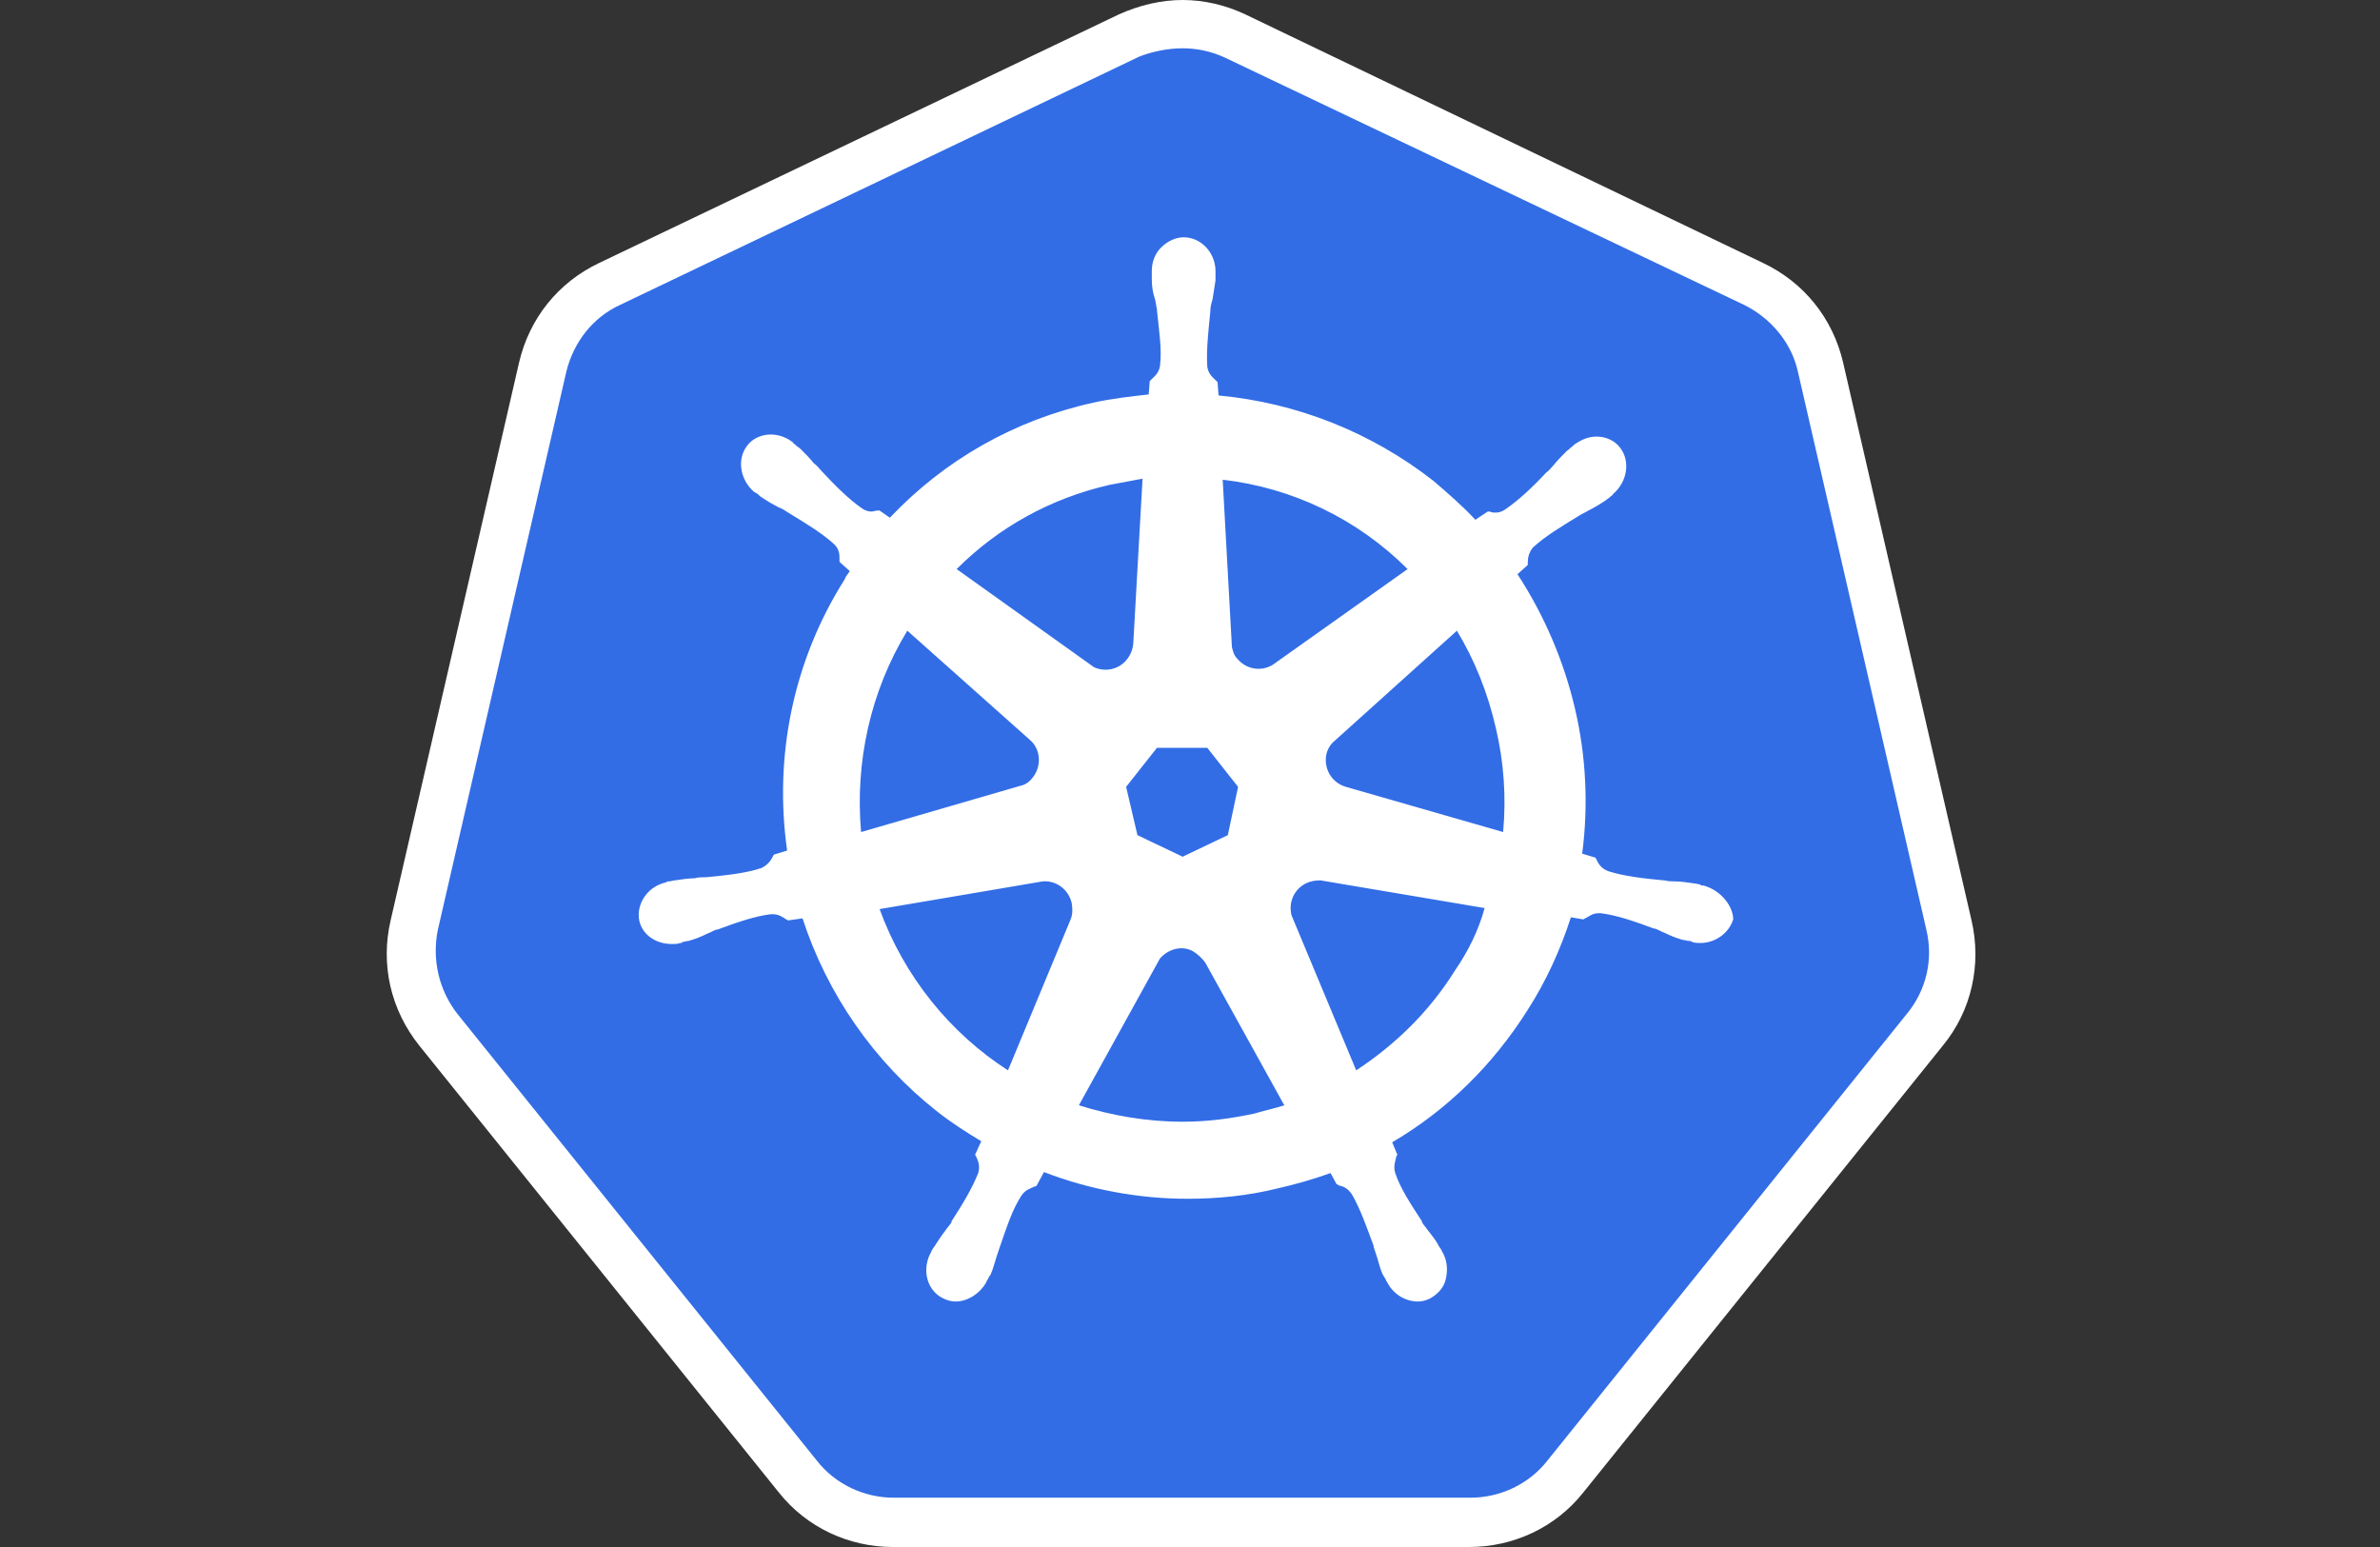
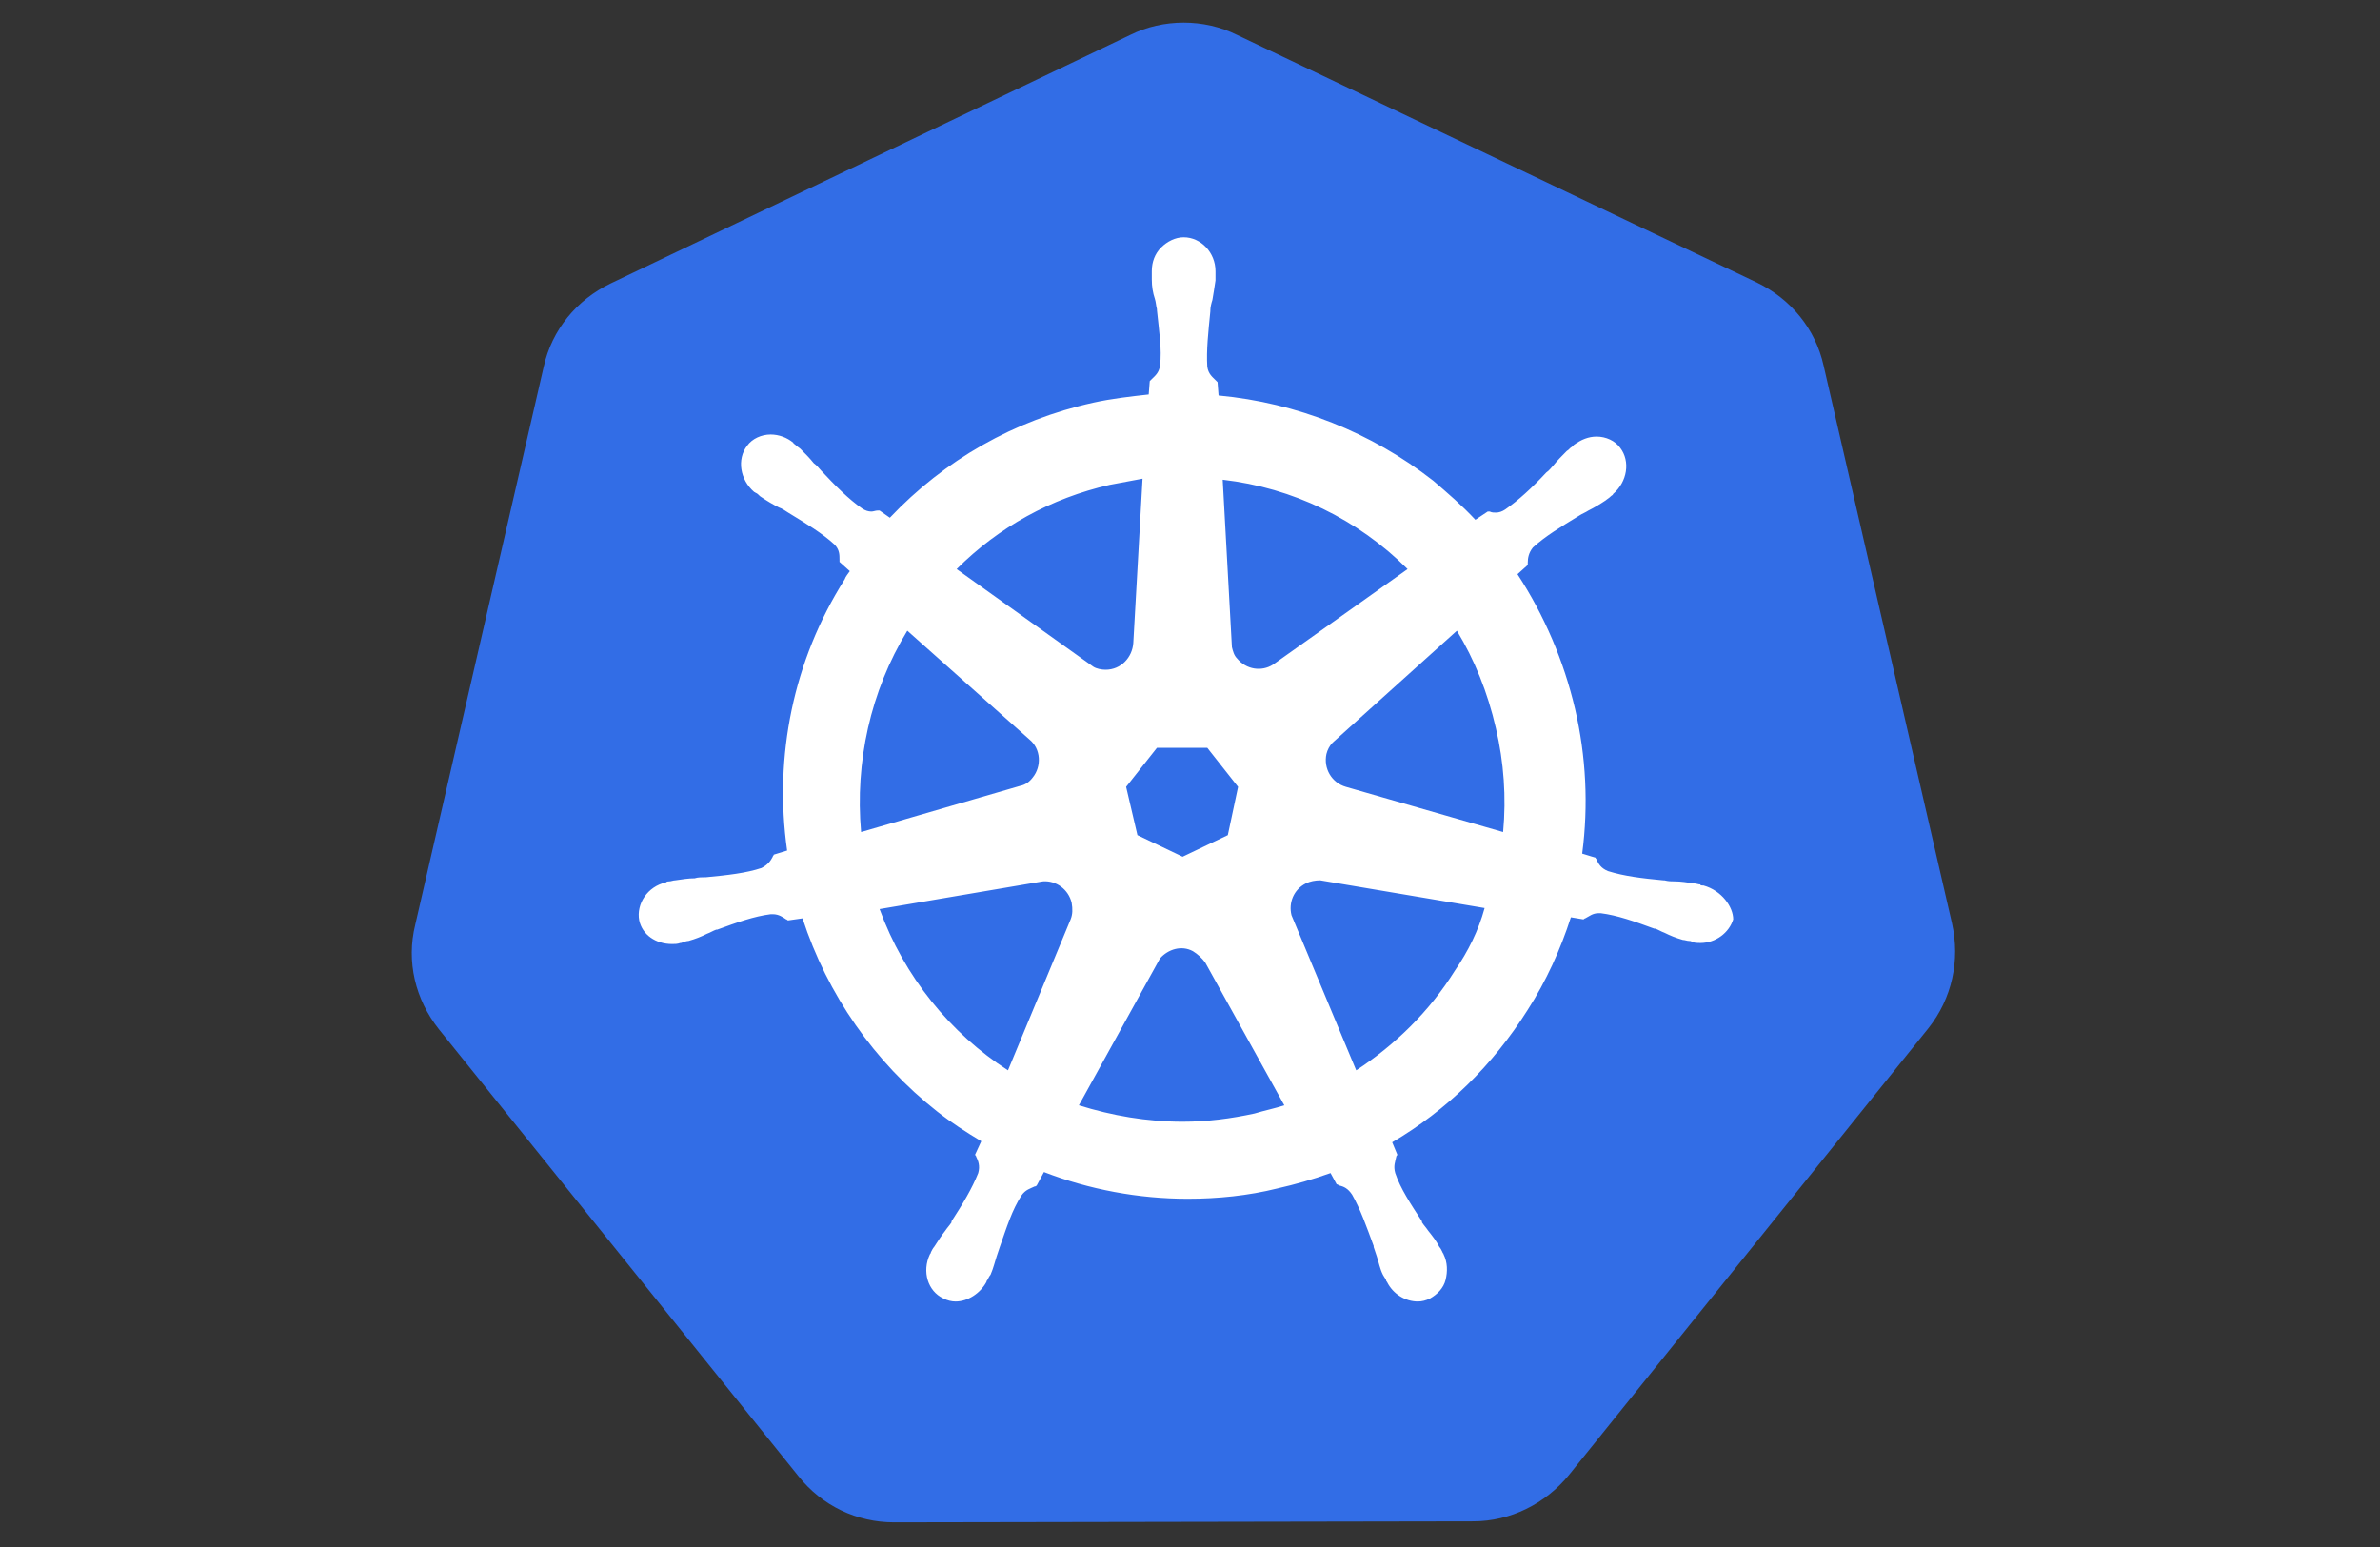
<svg xmlns="http://www.w3.org/2000/svg" width="80" height="52" viewBox="0 0 80 52" fill="none">
  <rect x="0" y="0" width="80" height="52" fill="#333333" stroke="none" />
  <path d="M30.05 51.171C28.807 51.171 27.633 50.619 26.838 49.618L14.754 34.598C13.96 33.596 13.649 32.319 13.96 31.076L18.276 12.327C18.552 11.084 19.381 10.082 20.52 9.53L37.991 1.174C38.544 0.898 39.166 0.76 39.787 0.76C40.408 0.76 41.03 0.898 41.582 1.174L59.054 9.496C60.193 10.048 61.022 11.049 61.298 12.292L65.614 31.041C65.891 32.284 65.614 33.562 64.82 34.563L52.735 49.583C51.941 50.55 50.767 51.137 49.524 51.137L30.05 51.171H30.05Z" fill="#326DE6" />
-   <path d="M39.752 1.623C40.236 1.623 40.719 1.726 41.168 1.934L58.639 10.255C59.537 10.704 60.227 11.533 60.435 12.499L64.751 31.248C64.992 32.25 64.751 33.286 64.095 34.08L52.01 49.1C51.388 49.894 50.421 50.343 49.42 50.343H30.049C29.048 50.343 28.081 49.894 27.46 49.1L15.375 34.08C14.754 33.286 14.512 32.25 14.719 31.248L19.035 12.499C19.277 11.498 19.933 10.669 20.83 10.255L38.302 1.899C38.751 1.727 39.269 1.623 39.752 1.623L39.752 1.623ZM39.752 0C39.027 0 38.302 0.173 37.611 0.483L20.14 8.839C18.759 9.495 17.792 10.704 17.447 12.189L13.13 30.938C12.785 32.422 13.13 33.942 14.097 35.15L26.182 50.17C27.115 51.344 28.53 52 30.015 52H49.385C50.87 52 52.286 51.344 53.218 50.17L65.303 35.15C66.27 33.976 66.615 32.422 66.27 30.938L61.954 12.189C61.609 10.704 60.642 9.495 59.261 8.839L41.858 0.483C41.202 0.173 40.477 0 39.752 0Z" fill="white" />
  <path d="M57.258 29.764C57.223 29.764 57.223 29.764 57.258 29.764H57.223C57.189 29.764 57.154 29.764 57.154 29.729C57.085 29.729 57.016 29.695 56.947 29.695C56.705 29.66 56.498 29.626 56.291 29.626C56.187 29.626 56.084 29.626 55.946 29.591H55.911C55.186 29.522 54.599 29.453 54.047 29.28C53.805 29.177 53.736 29.038 53.667 28.9C53.667 28.866 53.632 28.866 53.632 28.831L53.183 28.693C53.395 27.069 53.314 25.42 52.942 23.825C52.565 22.216 51.91 20.685 51.008 19.301L51.353 18.991V18.922C51.353 18.749 51.388 18.576 51.526 18.404C51.94 18.024 52.458 17.713 53.08 17.333C53.183 17.264 53.287 17.23 53.391 17.161C53.598 17.057 53.77 16.954 53.978 16.815C54.012 16.781 54.081 16.747 54.15 16.677C54.185 16.643 54.219 16.643 54.219 16.608C54.703 16.194 54.806 15.503 54.461 15.054C54.288 14.813 53.978 14.675 53.667 14.675C53.391 14.675 53.149 14.778 52.907 14.951L52.838 15.02C52.769 15.054 52.735 15.123 52.666 15.158C52.493 15.331 52.355 15.469 52.217 15.641C52.148 15.71 52.079 15.814 51.975 15.883C51.492 16.401 51.043 16.815 50.594 17.126C50.49 17.195 50.387 17.23 50.283 17.23C50.214 17.23 50.145 17.23 50.076 17.195H50.007L49.592 17.471C49.144 16.988 48.66 16.574 48.177 16.159C46.096 14.533 43.591 13.538 40.96 13.293L40.926 12.845L40.857 12.776C40.753 12.672 40.615 12.568 40.581 12.327C40.546 11.774 40.615 11.153 40.684 10.462V10.428C40.684 10.324 40.719 10.186 40.753 10.082C40.788 9.875 40.822 9.668 40.857 9.426V9.116C40.857 8.494 40.373 7.976 39.786 7.976C39.51 7.976 39.234 8.114 39.027 8.321C38.82 8.529 38.716 8.805 38.716 9.116V9.392C38.716 9.633 38.751 9.841 38.82 10.048C38.854 10.152 38.854 10.255 38.889 10.393V10.428C38.958 11.118 39.061 11.74 38.992 12.292C38.958 12.534 38.82 12.637 38.716 12.741L38.647 12.81L38.612 13.259C37.991 13.328 37.369 13.397 36.748 13.535C34.089 14.122 31.741 15.469 29.911 17.402L29.566 17.161H29.497C29.428 17.161 29.359 17.195 29.29 17.195C29.186 17.195 29.083 17.161 28.979 17.092C28.53 16.781 28.081 16.332 27.598 15.814C27.529 15.745 27.46 15.641 27.356 15.572C27.218 15.4 27.08 15.261 26.907 15.089C26.873 15.054 26.804 15.02 26.735 14.951C26.7 14.916 26.666 14.916 26.666 14.882C26.452 14.705 26.183 14.607 25.906 14.605C25.595 14.605 25.284 14.744 25.112 14.985C24.766 15.434 24.87 16.125 25.353 16.539C25.388 16.539 25.388 16.574 25.422 16.574C25.491 16.608 25.526 16.677 25.595 16.712C25.802 16.85 25.975 16.953 26.182 17.057C26.286 17.092 26.389 17.161 26.493 17.23C27.114 17.61 27.632 17.92 28.047 18.3C28.219 18.473 28.219 18.645 28.219 18.818V18.887L28.565 19.198C28.496 19.301 28.427 19.371 28.392 19.474C26.666 22.202 26.009 25.413 26.458 28.59L26.009 28.728C26.009 28.762 25.975 28.762 25.975 28.797C25.906 28.935 25.802 29.073 25.595 29.177C25.077 29.349 24.456 29.418 23.731 29.487H23.696C23.593 29.487 23.454 29.487 23.351 29.522C23.144 29.522 22.936 29.556 22.695 29.591C22.626 29.591 22.557 29.626 22.488 29.626C22.453 29.626 22.419 29.626 22.384 29.66C21.762 29.798 21.383 30.385 21.486 30.937C21.59 31.421 22.039 31.732 22.591 31.732C22.695 31.732 22.764 31.732 22.867 31.697C22.902 31.697 22.936 31.697 22.936 31.663C23.006 31.663 23.075 31.628 23.143 31.628C23.385 31.559 23.558 31.49 23.765 31.387C23.869 31.352 23.972 31.283 24.076 31.248H24.11C24.766 31.007 25.353 30.799 25.906 30.73H25.975C26.182 30.73 26.32 30.834 26.424 30.903C26.458 30.903 26.458 30.938 26.493 30.938L26.976 30.869C27.805 33.423 29.393 35.703 31.5 37.36C31.983 37.74 32.466 38.05 32.984 38.361L32.777 38.81C32.777 38.845 32.812 38.845 32.812 38.879C32.881 39.017 32.95 39.19 32.881 39.431C32.674 39.95 32.363 40.467 31.983 41.054V41.089C31.914 41.193 31.845 41.262 31.776 41.365C31.638 41.538 31.534 41.711 31.396 41.918C31.361 41.952 31.327 42.021 31.292 42.09C31.292 42.125 31.258 42.159 31.258 42.159C30.982 42.746 31.189 43.402 31.707 43.644C31.845 43.713 31.983 43.748 32.121 43.748C32.535 43.748 32.95 43.471 33.157 43.092C33.157 43.057 33.191 43.023 33.191 43.023C33.226 42.953 33.261 42.885 33.295 42.85C33.399 42.608 33.433 42.435 33.502 42.228L33.606 41.918C33.847 41.227 34.02 40.675 34.331 40.191C34.469 39.984 34.642 39.95 34.78 39.88C34.814 39.88 34.814 39.88 34.849 39.846L35.091 39.397C36.61 39.984 38.267 40.295 39.924 40.295C40.926 40.295 41.962 40.191 42.929 39.95C43.537 39.813 44.137 39.641 44.724 39.431L44.931 39.811C44.966 39.811 44.966 39.811 45 39.846C45.173 39.88 45.311 39.95 45.449 40.157C45.725 40.64 45.932 41.227 46.174 41.883V41.918L46.278 42.228C46.347 42.435 46.381 42.643 46.485 42.85C46.519 42.919 46.554 42.953 46.588 43.023C46.588 43.057 46.623 43.092 46.623 43.092C46.83 43.506 47.244 43.748 47.659 43.748C47.797 43.748 47.935 43.713 48.073 43.644C48.315 43.506 48.522 43.299 48.591 43.023C48.66 42.746 48.66 42.435 48.522 42.159C48.522 42.125 48.487 42.125 48.487 42.09C48.453 42.021 48.419 41.952 48.384 41.918C48.28 41.711 48.142 41.538 48.004 41.365C47.935 41.262 47.866 41.193 47.797 41.089V41.054C47.417 40.467 47.072 39.95 46.899 39.431C46.83 39.19 46.899 39.052 46.934 38.879C46.934 38.845 46.968 38.845 46.968 38.81L46.796 38.396C48.626 37.325 50.179 35.806 51.353 33.942C51.975 32.975 52.458 31.904 52.803 30.834L53.218 30.903C53.253 30.903 53.253 30.868 53.287 30.868C53.425 30.799 53.529 30.696 53.736 30.696H53.805C54.358 30.765 54.944 30.972 55.601 31.214H55.635C55.739 31.248 55.842 31.317 55.946 31.352C56.153 31.456 56.326 31.524 56.567 31.594C56.636 31.594 56.705 31.628 56.774 31.628C56.809 31.628 56.843 31.628 56.878 31.663C56.982 31.697 57.051 31.697 57.154 31.697C57.672 31.697 58.121 31.352 58.259 30.903C58.259 30.489 57.879 29.936 57.258 29.764V29.764ZM41.271 28.072L39.752 28.797L38.233 28.072L37.853 26.449L38.889 25.137H40.581L41.616 26.449L41.271 28.072H41.271ZM50.283 24.481C50.551 25.623 50.633 26.8 50.525 27.968L45.242 26.449C44.758 26.311 44.482 25.827 44.586 25.344C44.62 25.206 44.69 25.068 44.793 24.964L48.971 21.201C49.558 22.167 50.007 23.273 50.283 24.481ZM47.314 19.129L42.79 22.34C42.411 22.582 41.892 22.512 41.582 22.133C41.478 22.029 41.444 21.891 41.409 21.753L41.099 16.125C43.45 16.395 45.641 17.454 47.314 19.129ZM37.3 16.297C37.68 16.228 38.025 16.159 38.405 16.09L38.094 21.615C38.06 22.098 37.68 22.512 37.162 22.512C37.024 22.512 36.852 22.478 36.748 22.409L32.156 19.129C33.571 17.713 35.332 16.746 37.3 16.297ZM30.498 21.2L34.607 24.86C34.987 25.171 35.021 25.758 34.711 26.138C34.607 26.276 34.469 26.38 34.296 26.414L28.944 27.968C28.737 25.62 29.255 23.238 30.498 21.2ZM29.566 30.558L35.056 29.625C35.505 29.591 35.919 29.901 36.023 30.35C36.057 30.557 36.057 30.73 35.988 30.903L33.882 35.978C31.948 34.735 30.395 32.836 29.566 30.558ZM42.169 37.429C41.375 37.601 40.581 37.705 39.752 37.705C38.543 37.705 37.369 37.498 36.265 37.153L38.992 32.215C39.268 31.904 39.717 31.766 40.097 31.973C40.258 32.072 40.399 32.201 40.511 32.353L43.17 37.153C42.859 37.256 42.514 37.325 42.169 37.429H42.169ZM48.902 32.629C48.039 34.01 46.899 35.115 45.587 35.978L43.412 30.765C43.308 30.35 43.481 29.901 43.895 29.694C44.033 29.625 44.206 29.591 44.379 29.591L49.903 30.523C49.696 31.283 49.351 31.973 48.902 32.629Z" fill="white" />
</svg>